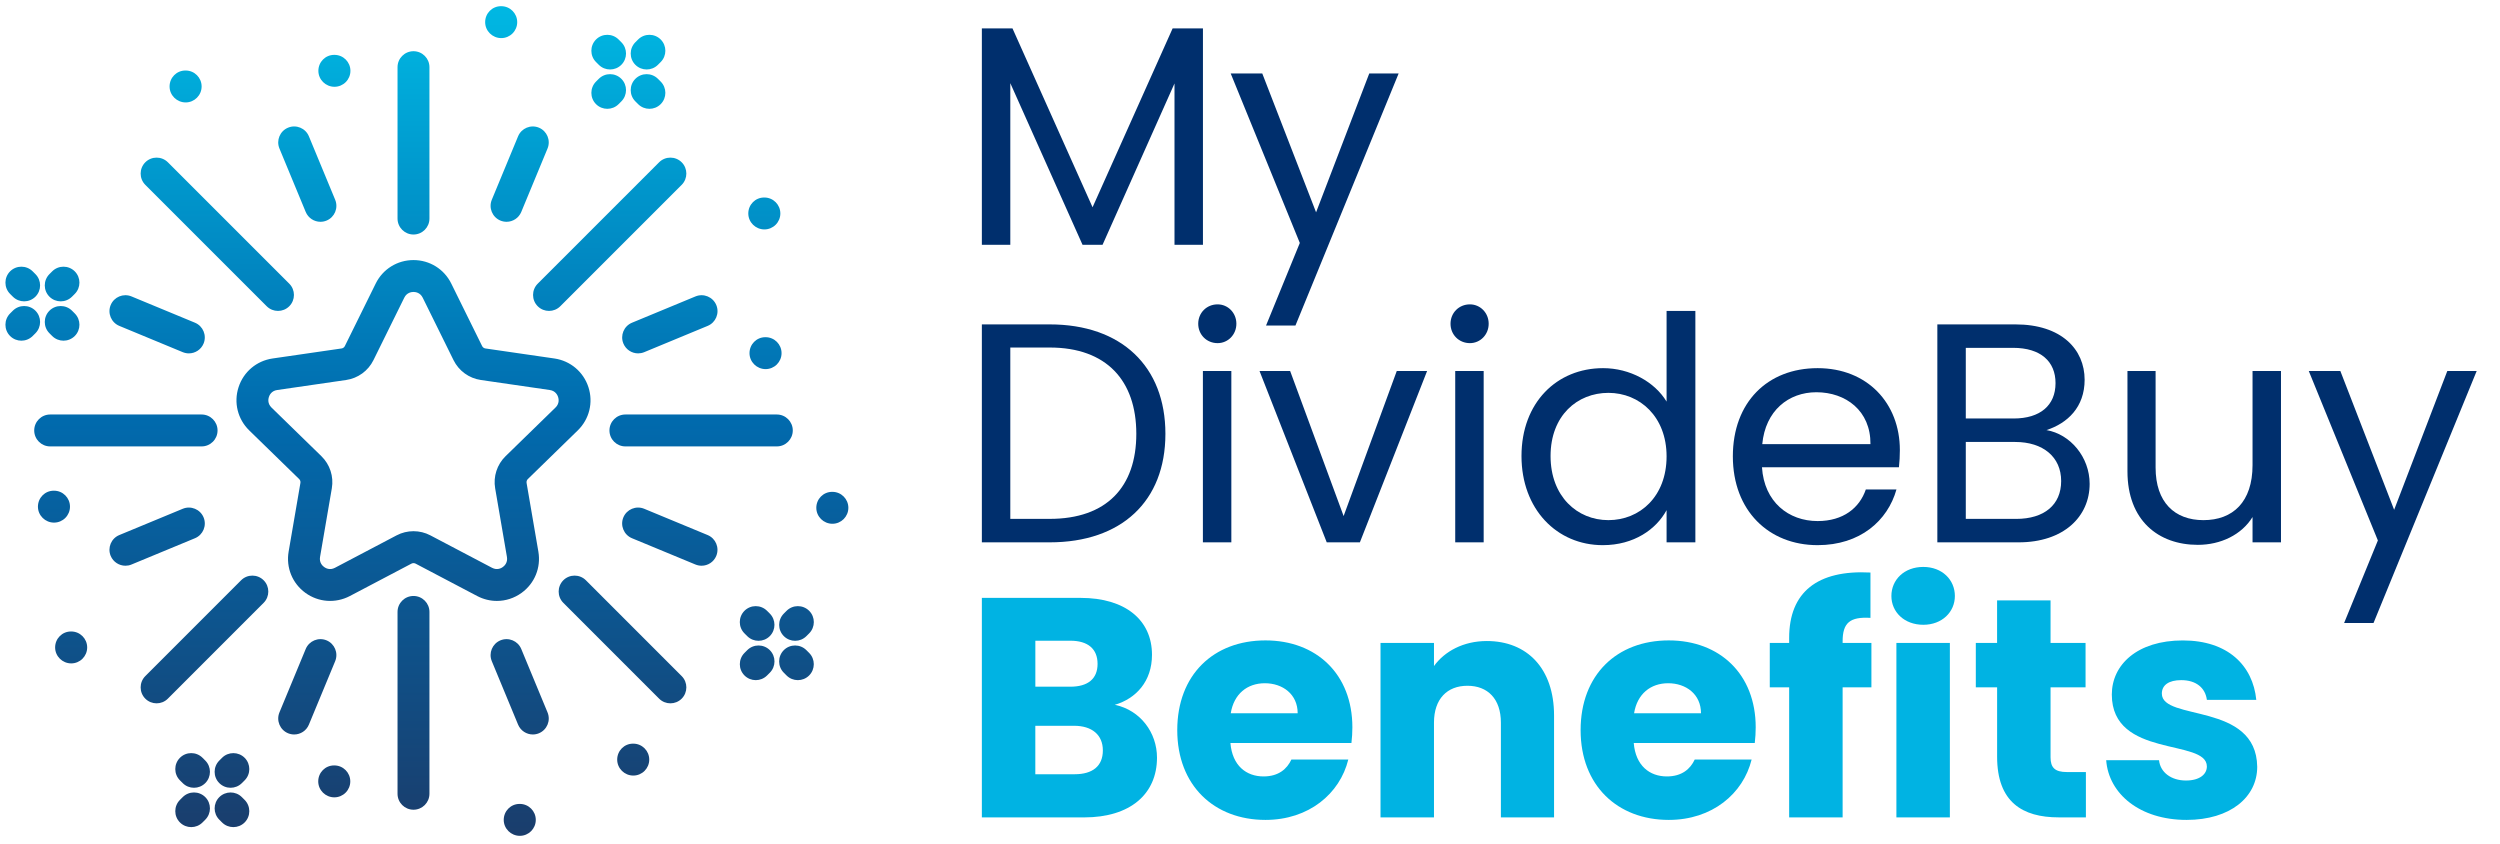
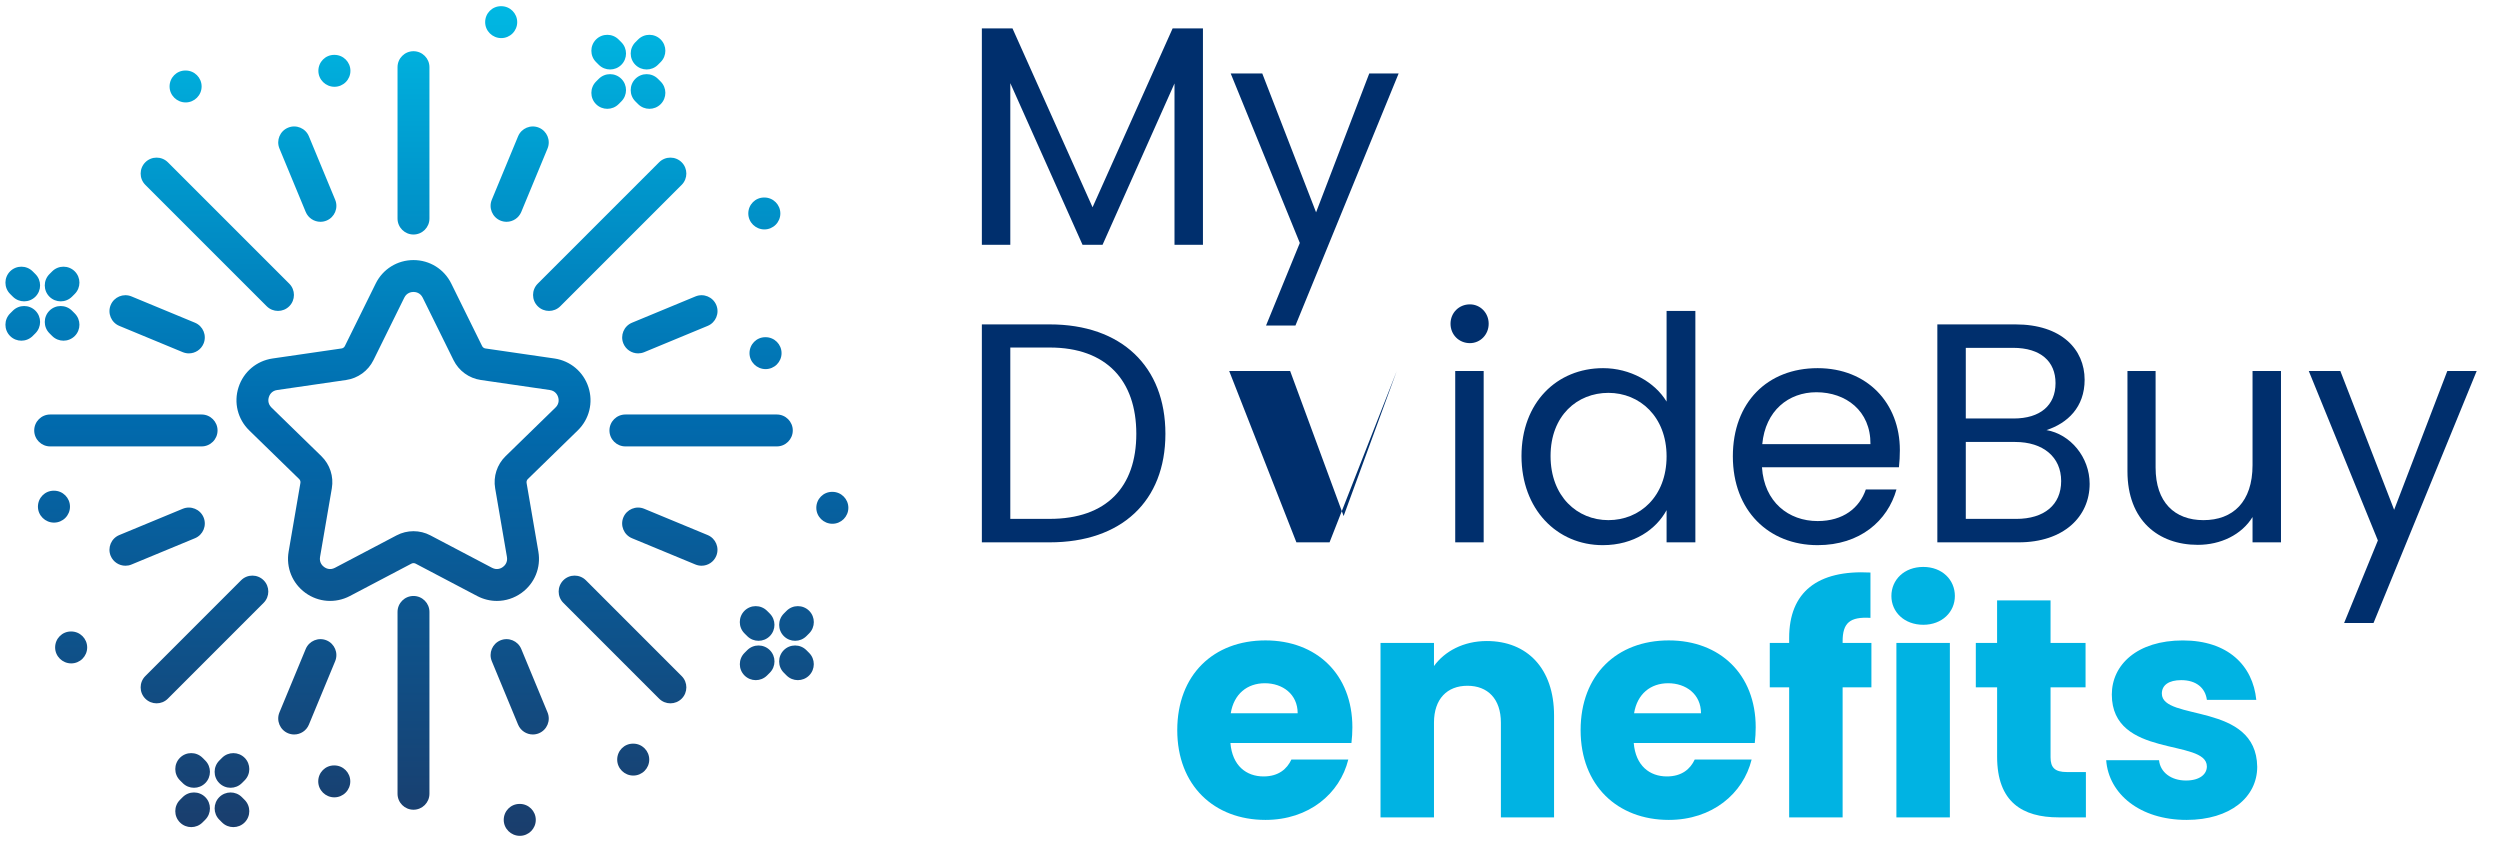
<svg xmlns="http://www.w3.org/2000/svg" version="1.1" id="Layer_1" x="0px" y="0px" width="888.42px" height="300px" viewBox="0 0 888.42 300" style="enable-background:new 0 0 888.42 300;" xml:space="preserve">
  <style type="text/css">
	.st0{clip-path:url(#SVGID_00000044147620874389247430000003096153578331522456_);}
	.st1{display:none;fill-rule:evenodd;clip-rule:evenodd;fill:none;}
	.st2{fill:url(#SVGID_00000056395768258140654490000013152271486007317682_);}
	.st3{fill:#002F6D;}
	.st4{fill:#00B3E3;}
	.st5{fill:url(#SVGID_00000067917810057470132610000010577570435856241307_);}
	.st6{fill:url(#SVGID_00000030461420694320503300000012531483504051831477_);}
	.st7{fill:url(#SVGID_00000170978468011859021090000004413159774879760803_);}
</style>
  <g>
    <g>
      <g>
        <linearGradient id="SVGID_00000044878144016388139890000002992536201899692459_" gradientUnits="userSpaceOnUse" x1="151.704" y1="297.027" x2="151.704" y2="2.212">
          <stop offset="0" style="stop-color:#1A3D6C" />
          <stop offset="0.5" style="stop-color:#016AAD" />
          <stop offset="1" style="stop-color:#00B8E3" />
        </linearGradient>
        <path style="fill:url(#SVGID_00000044878144016388139890000002992536201899692459_);" d="M184.73,297.03     c-3.13,0-5.72-2.54-5.72-5.67c0-3.13,2.49-5.67,5.62-5.67h0.1c3.13,0,5.67,2.54,5.67,5.67     C190.4,294.49,187.86,297.03,184.73,297.03z M82.92,293.93c-1.45,0-2.9-0.55-4-1.65l-0.98-0.98c-2.21-2.21-2.22-5.8-0.01-8.02     c2.21-2.21,5.8-2.22,8.02-0.01l0.98,0.98c2.21,2.21,2.22,5.8,0.01,8.02C85.83,293.38,84.37,293.93,82.92,293.93z M67.96,293.93     c-1.45,0-2.9-0.55-4.01-1.66c-2.21-2.21-2.21-5.8,0-8.02l0.98-0.98c2.21-2.21,5.8-2.21,8.02,0c2.21,2.21,2.21,5.8,0,8.02     l-0.98,0.98C70.86,293.38,69.41,293.93,67.96,293.93z M146.94,287.75c-3.13,0-5.67-2.54-5.67-5.67v-64.62     c0-3.13,2.54-5.67,5.67-5.67c3.13,0,5.67,2.54,5.67,5.67v64.62C152.61,285.21,150.07,287.75,146.94,287.75z M118.81,283.35     c-3.13,0-5.72-2.54-5.72-5.67s2.49-5.67,5.62-5.67h0.1c3.13,0,5.67,2.54,5.67,5.67S121.94,283.35,118.81,283.35z M81.94,279.95     c-1.45,0-2.91-0.56-4.01-1.66c-2.21-2.21-2.21-5.81,0.01-8.02l0.98-0.98c2.22-2.21,5.81-2.2,8.02,0.01     c2.21,2.21,2.21,5.81-0.01,8.02l-0.98,0.98C84.84,279.4,83.39,279.95,81.94,279.95z M68.94,279.95c-1.45,0-2.9-0.55-4.01-1.66     l-0.98-0.98c-2.21-2.21-2.21-5.8,0-8.02c2.21-2.21,5.8-2.21,8.02,0l0.98,0.98c2.21,2.21,2.21,5.8,0,8.02     C71.84,279.4,70.39,279.95,68.94,279.95z M225.05,275.61c-3.13,0-5.72-2.54-5.72-5.67c0-3.13,2.49-5.67,5.62-5.67h0.1     c3.13,0,5.67,2.54,5.67,5.67C230.72,273.07,228.18,275.61,225.05,275.61z M189.35,261.01c-2.22,0-4.33-1.32-5.24-3.5l-9.34-22.55     c-1.2-2.89,0.18-6.2,3.07-7.4c2.89-1.19,6.21,0.18,7.4,3.07l9.34,22.55c1.2,2.89-0.18,6.2-3.07,7.4     C190.81,260.87,190.07,261.01,189.35,261.01z M104.54,261.01c-0.72,0-1.46-0.14-2.17-0.43c-2.89-1.2-4.26-4.51-3.07-7.4     l9.34-22.55c1.2-2.89,4.52-4.26,7.4-3.07c2.89,1.2,4.26,4.51,3.07,7.4l-9.34,22.55C108.87,259.7,106.76,261.01,104.54,261.01z      M238.24,249.94c-1.45,0-2.9-0.55-4.01-1.66l-34.04-34.05c-2.21-2.21-2.21-5.8,0-8.02c2.21-2.21,5.8-2.21,8.02,0l34.04,34.05     c2.21,2.21,2.21,5.8,0,8.02C241.14,249.39,239.69,249.94,238.24,249.94z M55.65,249.94c-1.45,0-2.9-0.55-4.01-1.66     c-2.21-2.21-2.21-5.8,0-8.02l34.04-34.05c2.21-2.21,5.8-2.21,8.01,0c2.21,2.21,2.21,5.8,0,8.02l-34.04,34.05     C58.55,249.39,57.1,249.94,55.65,249.94z M283.53,241.7c-1.45,0-2.9-0.55-4.01-1.66l-0.98-0.98c-2.21-2.21-2.21-5.8,0-8.02     c2.21-2.21,5.8-2.21,8.02,0l0.98,0.98c2.21,2.21,2.21,5.8,0,8.02C286.43,241.15,284.98,241.7,283.53,241.7z M268.58,241.7     c-1.45,0-2.9-0.55-4.01-1.66c-2.21-2.21-2.21-5.8,0-8.02l0.98-0.98c2.21-2.21,5.8-2.21,8.02,0c2.21,2.21,2.21,5.8,0,8.02     l-0.98,0.98C271.48,241.15,270.03,241.7,268.58,241.7z M25.31,235.75c-3.13,0-5.72-2.54-5.72-5.67s2.49-5.67,5.62-5.67h0.1     c3.13,0,5.67,2.54,5.67,5.67S28.44,235.75,25.31,235.75z M282.56,227.72c-1.45,0-2.9-0.55-4.01-1.66c-2.21-2.21-2.21-5.8,0-8.02     l0.98-0.98c2.21-2.21,5.8-2.21,8.02,0c2.21,2.21,2.21,5.8,0,8.02l-0.98,0.98C285.46,227.17,284.01,227.72,282.56,227.72z      M269.55,227.72c-1.45,0-2.9-0.55-4.01-1.66l-0.98-0.98c-2.21-2.21-2.21-5.8,0-8.02c2.21-2.21,5.8-2.21,8.02,0l0.98,0.98     c2.21,2.21,2.21,5.8,0,8.02C272.45,227.17,271,227.72,269.55,227.72z M176.58,213.55c-2.38,0-4.77-0.57-6.98-1.73l-21.92-11.53     c-0.46-0.23-1-0.23-1.45,0l-21.92,11.53c-5.09,2.66-11.14,2.23-15.78-1.14c-4.65-3.38-6.93-8.99-5.96-14.65l4.19-24.41     c0.09-0.51-0.08-1.02-0.45-1.38l-17.74-17.29c-4.11-4.01-5.57-9.9-3.79-15.36c1.77-5.46,6.41-9.37,12.09-10.2l24.51-3.56     c0.51-0.07,0.95-0.39,1.17-0.85l10.96-22.21l0,0c2.54-5.15,7.69-8.35,13.43-8.35c5.75,0,10.89,3.2,13.43,8.35l10.96,22.21     c0.23,0.46,0.66,0.78,1.17,0.85l24.51,3.56c5.68,0.83,10.32,4.73,12.1,10.2c1.77,5.46,0.32,11.35-3.79,15.36l-17.74,17.29     c-0.37,0.36-0.53,0.87-0.45,1.38l4.19,24.41c0.97,5.67-1.31,11.28-5.96,14.65C182.74,212.58,179.67,213.55,176.58,213.55z      M146.94,188.77c2.06,0,4.12,0.49,6,1.48l21.92,11.53c1.82,0.95,3.3,0.13,3.84-0.28c0.55-0.4,1.8-1.55,1.45-3.57l-4.19-24.41     c-0.72-4.19,0.67-8.45,3.71-11.41l17.74-17.29c1.47-1.43,1.13-3.09,0.92-3.74c-0.21-0.65-0.92-2.19-2.94-2.48l-24.51-3.56     c-4.2-0.61-7.83-3.25-9.71-7.05l-10.96-22.21c-0.91-1.83-2.59-2.03-3.27-2.03c-0.68,0-2.37,0.2-3.27,2.03l-10.96,22.21     c-1.88,3.81-5.51,6.44-9.71,7.05l-24.51,3.56c-2.03,0.29-2.73,1.83-2.94,2.48c-0.21,0.65-0.54,2.31,0.92,3.74l17.74,17.29     c3.04,2.96,4.43,7.23,3.71,11.41l-4.19,24.41c-0.35,2.02,0.9,3.17,1.45,3.57c0.55,0.41,2.02,1.24,3.84,0.28l21.92-11.53     C142.82,189.26,144.88,188.77,146.94,188.77z M249.31,201.04c-0.72,0-1.46-0.14-2.17-0.43l-22.55-9.34     c-2.89-1.2-4.26-4.51-3.07-7.4c1.2-2.89,4.51-4.26,7.4-3.07l22.55,9.34c2.89,1.2,4.26,4.51,3.07,7.4     C253.65,199.73,251.54,201.04,249.31,201.04z M44.57,201.04c-2.22,0-4.33-1.32-5.24-3.5c-1.2-2.89,0.18-6.21,3.07-7.4l22.55-9.34     c2.88-1.19,6.21,0.18,7.4,3.07c1.2,2.89-0.18,6.21-3.07,7.4l-22.55,9.34C46.03,200.91,45.3,201.04,44.57,201.04z M295.81,186.13     c-3.13,0-5.72-2.54-5.72-5.67c0-3.13,2.49-5.67,5.62-5.67h0.1c3.13,0,5.67,2.54,5.67,5.67     C301.47,183.59,298.94,186.13,295.81,186.13z M19.2,185.72c-3.13,0-5.72-2.54-5.72-5.67c0-3.13,2.49-5.67,5.62-5.67h0.1     c3.13,0,5.67,2.54,5.67,5.67C24.87,183.18,22.33,185.72,19.2,185.72z M276.06,158.64h-53.81c-3.13,0-5.67-2.54-5.67-5.67     c0-3.13,2.54-5.67,5.67-5.67h53.81c3.13,0,5.67,2.54,5.67,5.67C281.72,156.11,279.19,158.64,276.06,158.64z M71.64,158.64H17.83     c-3.13,0-5.67-2.54-5.67-5.67c0-3.13,2.54-5.67,5.67-5.67h53.81c3.13,0,5.67,2.54,5.67,5.67     C77.31,156.11,74.77,158.64,71.64,158.64z M272.07,131.17c-3.13,0-5.72-2.54-5.72-5.67s2.49-5.67,5.62-5.67h0.1     c3.13,0,5.67,2.54,5.67,5.67S275.2,131.17,272.07,131.17z M226.77,125.58c-2.22,0-4.33-1.32-5.24-3.5     c-1.2-2.89,0.18-6.21,3.07-7.4l22.55-9.34c2.88-1.2,6.2,0.18,7.4,3.07c1.2,2.89-0.18,6.21-3.07,7.4l-22.55,9.34     C228.23,125.44,227.49,125.58,226.77,125.58z M67.12,125.58c-0.72,0-1.46-0.14-2.17-0.43l-22.55-9.34     c-2.89-1.2-4.26-4.51-3.07-7.4c1.2-2.89,4.51-4.27,7.4-3.07l22.55,9.34c2.89,1.2,4.26,4.51,3.07,7.4     C71.45,124.26,69.34,125.58,67.12,125.58z M22.56,121.07c-1.45,0-2.9-0.55-4.01-1.66l-0.98-0.98c-2.21-2.21-2.21-5.8,0-8.02     c2.21-2.21,5.8-2.21,8.02,0l0.98,0.98c2.21,2.21,2.21,5.8,0,8.02C25.46,120.51,24.01,121.07,22.56,121.07z M7.6,121.07     c-1.45,0-2.9-0.55-4.01-1.66c-2.21-2.21-2.21-5.8,0-8.02l0.98-0.98c2.21-2.21,5.8-2.21,8.02,0c2.21,2.21,2.21,5.8,0,8.02     l-0.98,0.98C10.5,120.51,9.05,121.07,7.6,121.07z M195.1,110.49c-1.45,0-2.9-0.55-4.01-1.66c-2.21-2.21-2.21-5.8,0-8.02     l43.14-43.14c2.21-2.21,5.8-2.21,8.02,0c2.21,2.21,2.21,5.8,0,8.02l-43.14,43.14C198,109.94,196.55,110.49,195.1,110.49z      M98.79,110.49c-1.45,0-2.9-0.55-4.01-1.66L51.64,65.69c-2.21-2.21-2.21-5.8,0-8.02c2.21-2.21,5.8-2.21,8.02,0l43.14,43.14     c2.21,2.21,2.21,5.8,0,8.02C101.69,109.94,100.24,110.49,98.79,110.49z M21.58,107.09c-1.45,0-2.9-0.55-4.01-1.66     c-2.21-2.21-2.21-5.8,0-8.02l0.98-0.98c2.21-2.21,5.8-2.21,8.02,0c2.21,2.21,2.21,5.8,0,8.02l-0.98,0.98     C24.48,106.53,23.03,107.09,21.58,107.09z M8.58,107.09c-1.45,0-2.9-0.55-4.01-1.66l-0.98-0.98c-2.21-2.21-2.21-5.8,0-8.02     c2.21-2.21,5.8-2.21,8.02,0l0.98,0.98c2.21,2.21,2.21,5.8,0,8.02C11.48,106.53,10.03,107.09,8.58,107.09z M146.94,83.34     c-3.13,0-5.67-2.54-5.67-5.67V23.87c0-3.13,2.54-5.67,5.67-5.67c3.13,0,5.67,2.54,5.67,5.67v53.81     C152.61,80.8,150.07,83.34,146.94,83.34z M271.64,81.53c-3.13,0-5.72-2.54-5.72-5.67s2.49-5.67,5.62-5.67h0.1     c3.13,0,5.67,2.54,5.67,5.67S274.77,81.53,271.64,81.53z M180.01,78.82c-0.72,0-1.46-0.14-2.17-0.43     c-2.89-1.2-4.26-4.51-3.07-7.4l9.34-22.55c1.2-2.89,4.51-4.26,7.4-3.07c2.89,1.2,4.26,4.51,3.07,7.4l-9.34,22.55     C184.34,77.5,182.23,78.82,180.01,78.82z M113.88,78.82c-2.22,0-4.33-1.32-5.24-3.5L99.3,52.77c-1.2-2.89,0.18-6.21,3.07-7.4     c2.88-1.2,6.2,0.17,7.4,3.07l9.34,22.55c1.2,2.89-0.18,6.21-3.07,7.4C115.34,78.68,114.61,78.82,113.88,78.82z M230.78,38.67     c-1.45,0-2.9-0.55-4.01-1.66l-0.98-0.98c-2.21-2.21-2.21-5.8,0-8.02c2.21-2.21,5.8-2.21,8.02,0l0.98,0.98     c2.21,2.21,2.21,5.8,0,8.02C233.68,38.12,232.23,38.67,230.78,38.67z M215.82,38.67c-1.45,0-2.9-0.55-4.01-1.66     c-2.21-2.21-2.21-5.8,0-8.02l0.98-0.98c2.21-2.21,5.8-2.21,8.02,0c2.21,2.21,2.21,5.8,0,8.02l-0.98,0.98     C218.72,38.12,217.27,38.67,215.82,38.67z M65.98,36.4c-3.13,0-5.72-2.54-5.72-5.67c0-3.13,2.49-5.67,5.62-5.67h0.1     c3.13,0,5.67,2.54,5.67,5.67C71.64,33.86,69.1,36.4,65.98,36.4z M118.86,30.84c-3.13,0-5.72-2.54-5.72-5.67s2.49-5.67,5.62-5.67     h0.1c3.13,0,5.67,2.54,5.67,5.67S121.99,30.84,118.86,30.84z M229.8,24.69c-1.45,0-2.9-0.55-4.01-1.66     c-2.21-2.21-2.21-5.8,0-8.02l0.98-0.98c2.21-2.21,5.8-2.21,8.02,0c2.21,2.21,2.21,5.8,0,8.02l-0.98,0.98     C232.7,24.14,231.25,24.69,229.8,24.69z M216.8,24.69c-1.45,0-2.9-0.55-4.01-1.66l-0.98-0.98c-2.21-2.21-2.21-5.8,0-8.02     c2.21-2.21,5.8-2.21,8.02,0l0.98,0.98c2.21,2.21,2.21,5.8,0,8.02C219.7,24.14,218.25,24.69,216.8,24.69z M178.13,13.54     c-3.13,0-5.72-2.54-5.72-5.67s2.49-5.67,5.62-5.67h0.1c3.13,0,5.67,2.54,5.67,5.67S181.26,13.54,178.13,13.54z" />
      </g>
    </g>
    <g>
      <path class="st3" d="M414.15,154.17c0,24-15.67,38.56-41.12,38.56h-24.11v-77.45h24.11C398.48,115.27,414.15,130.17,414.15,154.17    z M373.03,184.39c20.22,0,30.78-11.33,30.78-30.22s-10.56-30.67-30.78-30.67h-14v60.9H373.03z" />
-       <path class="st3" d="M425.81,115.05c0-3.89,3-6.89,6.89-6.89c3.67,0,6.67,3,6.67,6.89s-3,6.89-6.67,6.89    C428.81,121.94,425.81,118.94,425.81,115.05z M427.47,131.83h10.11v60.9h-10.11V131.83z" />
-       <path class="st3" d="M458.47,131.83l19.01,51.56l18.89-51.56h10.78l-23.89,60.9h-11.78l-23.89-60.9H458.47z" />
+       <path class="st3" d="M458.47,131.83l19.01,51.56l18.89-51.56l-23.89,60.9h-11.78l-23.89-60.9H458.47z" />
      <path class="st3" d="M515.47,115.05c0-3.89,3-6.89,6.89-6.89c3.67,0,6.67,3,6.67,6.89s-3,6.89-6.67,6.89    C518.47,121.94,515.47,118.94,515.47,115.05z M517.14,131.83h10.11v60.9h-10.11V131.83z" />
      <path class="st3" d="M569.69,130.83c9.56,0,18.34,4.89,22.56,11.89V110.5h10.23v82.23h-10.23v-11.44    c-3.66,6.78-11.56,12.44-22.67,12.44c-16.33,0-28.89-12.78-28.89-31.67C540.69,143.06,553.25,130.83,569.69,130.83z     M571.58,139.61c-11.11,0-20.56,8.11-20.56,22.45s9.45,22.78,20.56,22.78c11.11,0,20.67-8.33,20.67-22.67    C592.25,148.06,582.69,139.61,571.58,139.61z" />
      <path class="st3" d="M645.92,193.73c-17.33,0-30.12-12.22-30.12-31.56c0-19.23,12.34-31.34,30.12-31.34    c17.67,0,29.23,12.45,29.23,29.12c0,2.22-0.11,4-0.33,6.11h-48.67c0.78,12.33,9.45,19.11,19.78,19.11    c9.11,0,14.89-4.67,17.12-11.22h10.89C670.81,185.06,661.03,193.73,645.92,193.73z M626.25,157.84h38.45    c0.11-11.89-8.78-18.45-19.22-18.45C635.58,139.39,627.36,145.94,626.25,157.84z" />
      <path class="st3" d="M717.36,192.73h-28.89v-77.45h27.78c16.34,0,24.56,8.89,24.56,19.67c0,9.78-6.11,15.45-13.56,17.89    c8.45,1.45,15.34,9.56,15.34,19.11C742.59,183.61,733.36,192.73,717.36,192.73z M715.36,123.61h-16.78v25.11h17    c9.45,0,14.89-4.67,14.89-12.56C730.48,128.5,725.25,123.61,715.36,123.61z M716.14,157.06h-17.56v27.34h17.89c10,0,16-5,16-13.45    C732.48,162.39,726.03,157.06,716.14,157.06z" />
      <path class="st3" d="M810.59,192.73h-10.11v-9c-3.89,6.33-11.34,9.89-19.45,9.89c-14,0-25-8.67-25-26.12v-35.67h10v34.34    c0,12.34,6.78,18.67,17,18.67c10.45,0,17.45-6.44,17.45-19.56v-33.45h10.11V192.73z" />
      <path class="st3" d="M869.7,131.83h10.44l-36.67,89.57h-10.45l12-29.34l-24.56-60.23h11.22l19.12,49.34L869.7,131.83z" />
    </g>
    <g>
-       <path class="st4" d="M385.26,290.48h-36.34v-78.01h35.12c15.89,0,25.34,7.89,25.34,20.22c0,9.45-5.67,15.56-13.22,17.78    c9.11,1.89,15,9.89,15,18.78C411.15,282.14,401.7,290.48,385.26,290.48z M380.37,227.69h-12.44v16.34h12.44    c6.22,0,9.67-2.78,9.67-8.11C390.04,230.58,386.59,227.69,380.37,227.69z M381.7,257.92h-13.78v17.22h14c6.33,0,10-2.89,10-8.45    C391.93,261.14,388.04,257.92,381.7,257.92z" />
      <path class="st4" d="M449.7,291.37c-18.22,0-31.34-12.22-31.34-31.9c0-19.67,12.89-31.89,31.34-31.89    c18.12,0,30.89,12,30.89,30.89c0,1.77-0.11,3.66-0.33,5.56h-43.01c0.67,8.11,5.67,11.89,11.78,11.89c5.34,0,8.34-2.67,9.89-6    h20.22C476.15,282.03,465.15,291.37,449.7,291.37z M437.37,253.47h23.78c0-6.78-5.34-10.67-11.67-10.67    C443.26,242.8,438.48,246.58,437.37,253.47z" />
      <path class="st4" d="M533.37,256.81c0-8.45-4.67-13.11-11.89-13.11c-7.22,0-11.89,4.67-11.89,13.11v33.67h-19v-62.01h19v8.22    c3.78-5.23,10.45-8.89,18.78-8.89c14.34,0,23.89,9.78,23.89,26.45v36.23h-18.89V256.81z" />
      <path class="st4" d="M593.03,291.37c-18.22,0-31.33-12.22-31.33-31.9c0-19.67,12.89-31.89,31.33-31.89    c18.12,0,30.89,12,30.89,30.89c0,1.77-0.11,3.66-0.33,5.56h-43.01c0.67,8.11,5.67,11.89,11.78,11.89c5.34,0,8.34-2.67,9.89-6    h20.22C619.48,282.03,608.48,291.37,593.03,291.37z M580.7,253.47h23.78c0-6.78-5.34-10.67-11.67-10.67    C586.59,242.8,581.81,246.58,580.7,253.47z" />
      <path class="st4" d="M635.81,244.25h-6.89v-15.78h6.89v-1.78c0-16.23,10-24.23,28.89-23.23v16.11c-7.33-0.44-9.89,1.78-9.89,8.34    v0.56h10.23v15.78h-10.23v46.23h-19V244.25z" />
      <path class="st4" d="M672.14,211.8c0-5.78,4.56-10.33,11.34-10.33c6.67,0,11.22,4.55,11.22,10.33c0,5.67-4.55,10.23-11.22,10.23    C676.7,222.02,672.14,217.47,672.14,211.8z M673.92,228.47h19v62.01h-19V228.47z" />
      <path class="st4" d="M709.7,244.25h-7.56v-15.78h7.56v-15.11h19v15.11h12.44v15.78H728.7v24.89c0,3.66,1.56,5.22,5.78,5.22h6.78    v16.11h-9.66c-12.89,0-21.89-5.44-21.89-21.56V244.25z" />
      <path class="st4" d="M777.03,291.37c-16.55,0-27.67-9.22-28.56-21.22h18.78c0.44,4.33,4.33,7.22,9.56,7.22    c4.89,0,7.44-2.22,7.44-5c0-10-33.78-2.78-33.78-25.56c0-10.55,9-19.22,25.23-19.22c16,0,24.89,8.89,26.11,21.11h-17.56    c-0.55-4.23-3.78-7-9.11-7c-4.45,0-6.89,1.78-6.89,4.78c0,9.89,33.56,2.89,33.89,26.01C802.15,283.25,792.59,291.37,777.03,291.37    z" />
    </g>
    <g>
      <path class="st3" d="M348.92,10.1h10.89l28.45,63.56l28.45-63.56h10.78V87h-10.11V29.66L391.81,87h-7.11l-25.67-57.45V87h-10.11    V10.1z" />
      <path class="st3" d="M486.59,26.11h10.44l-36.67,89.57h-10.45l12-29.34l-24.56-60.23h11.22l19.12,49.34L486.59,26.11z" />
    </g>
  </g>
</svg>